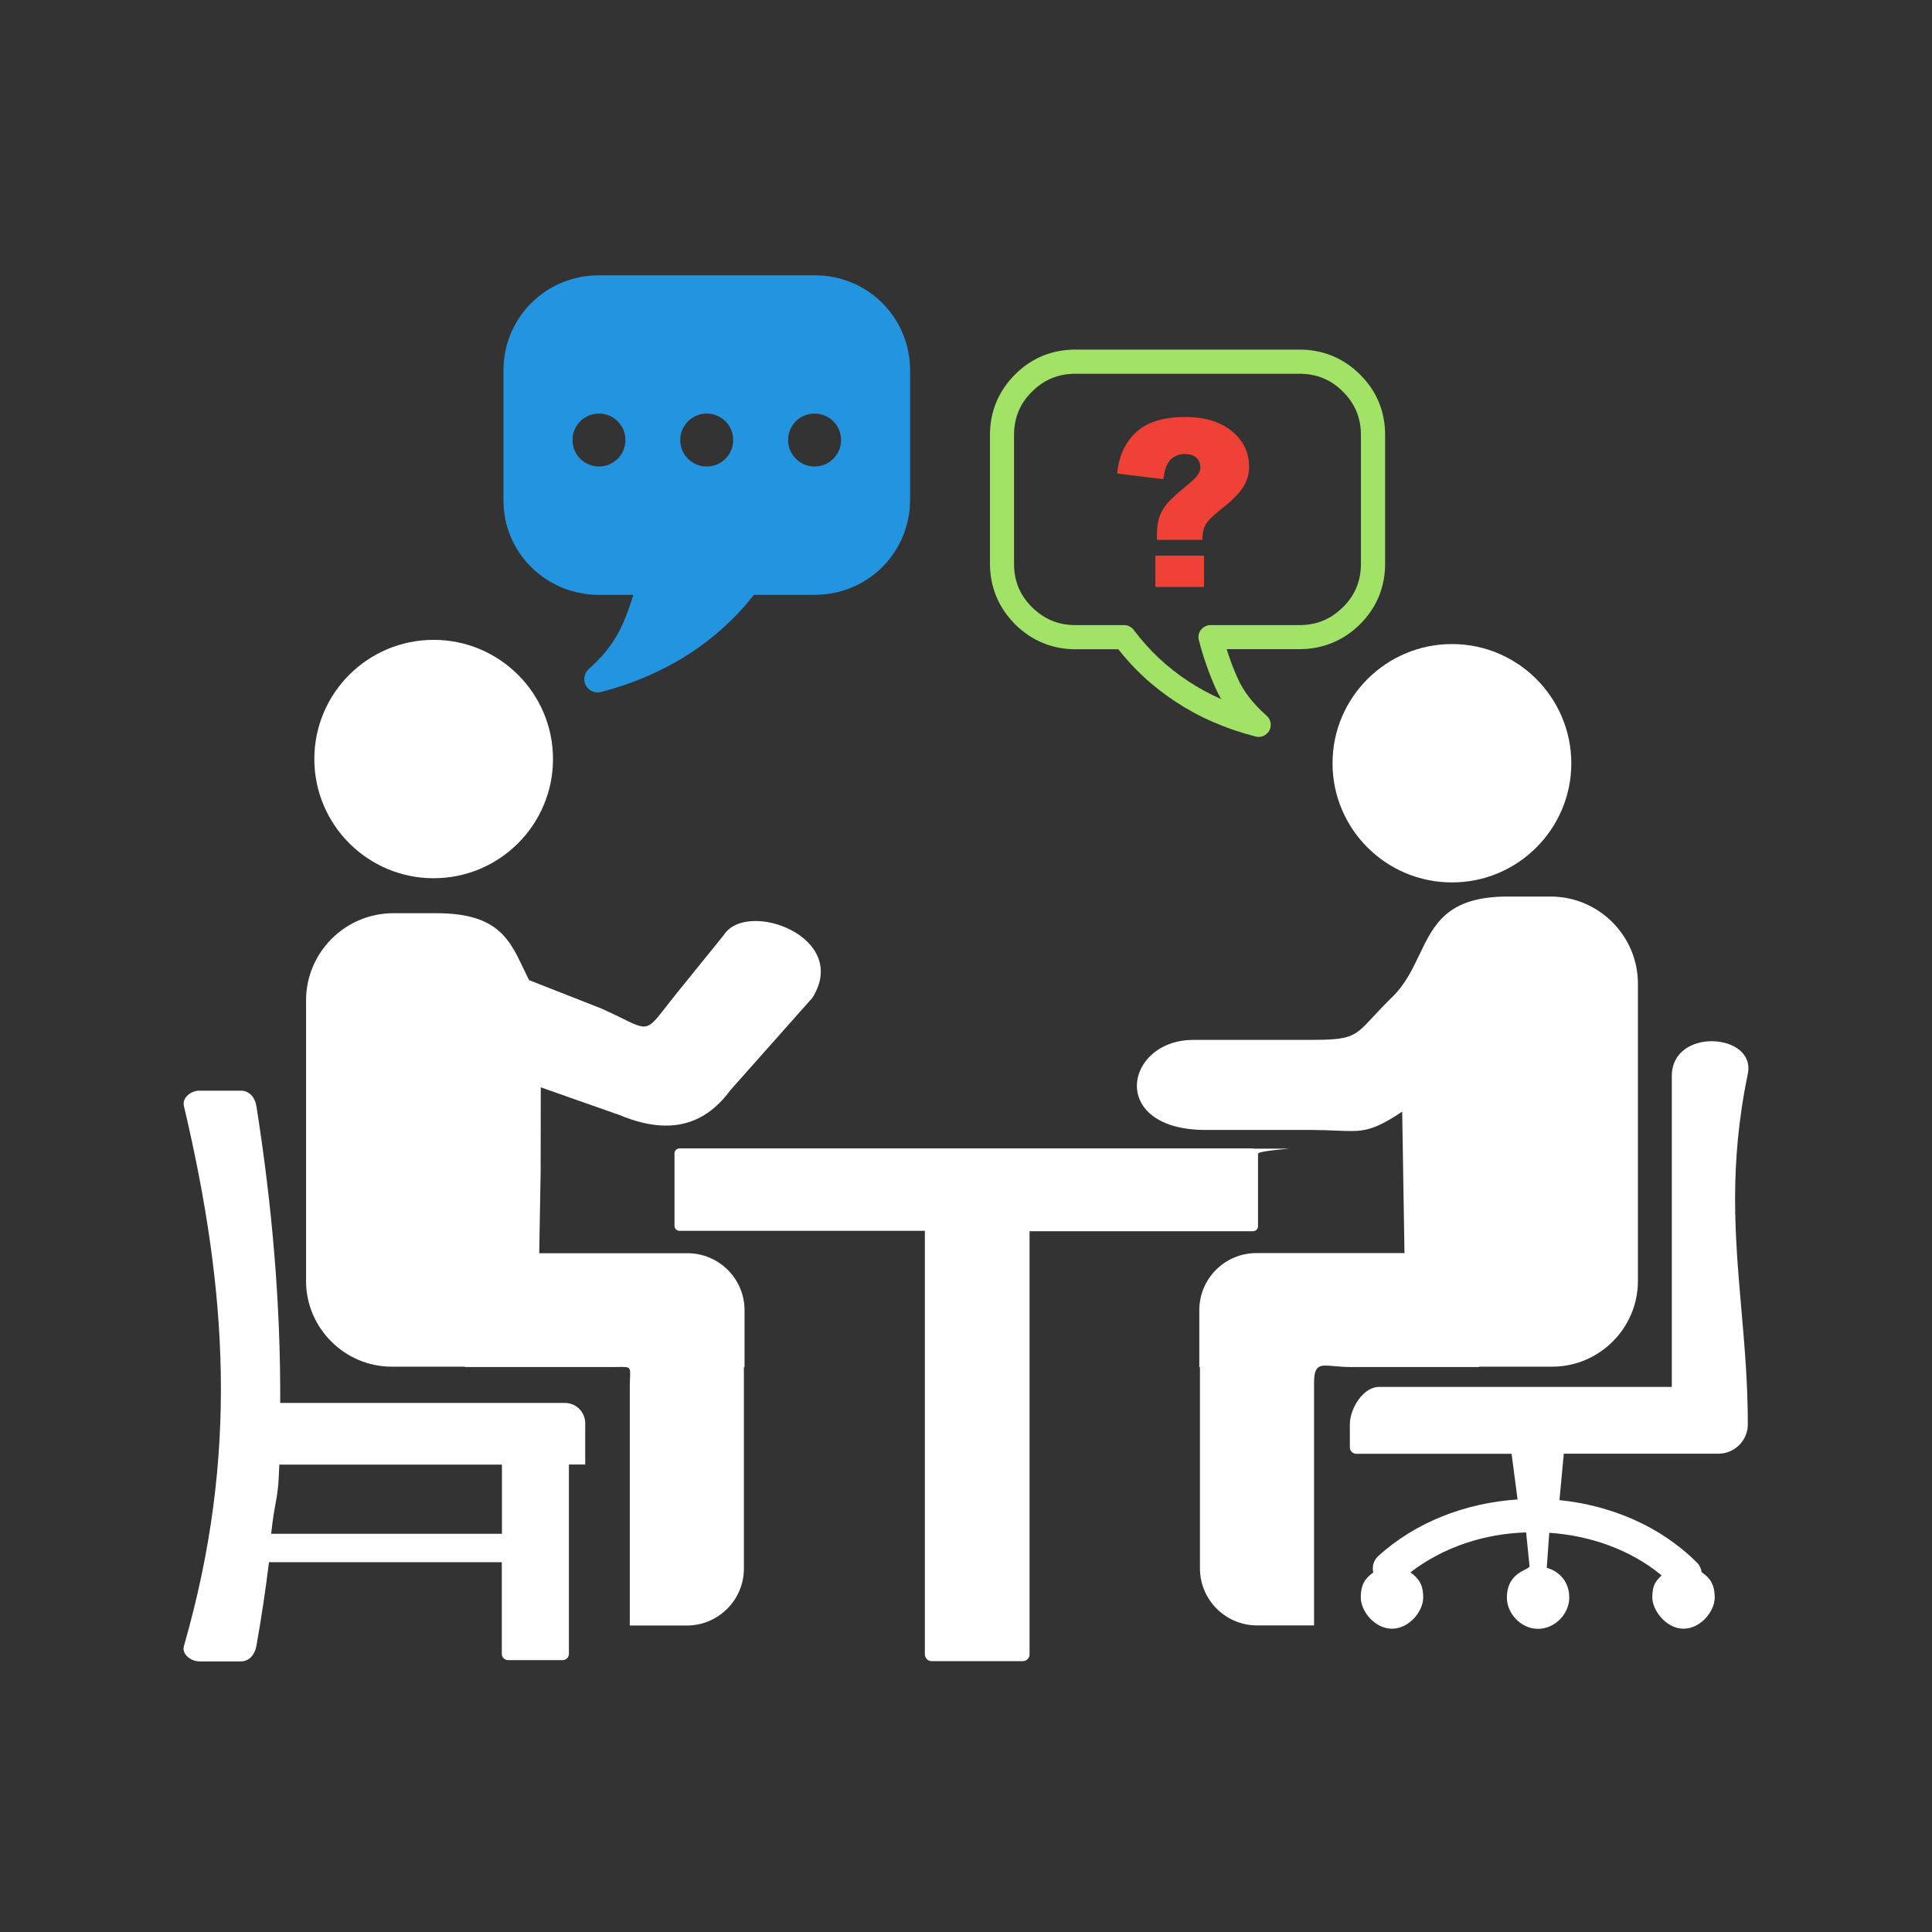
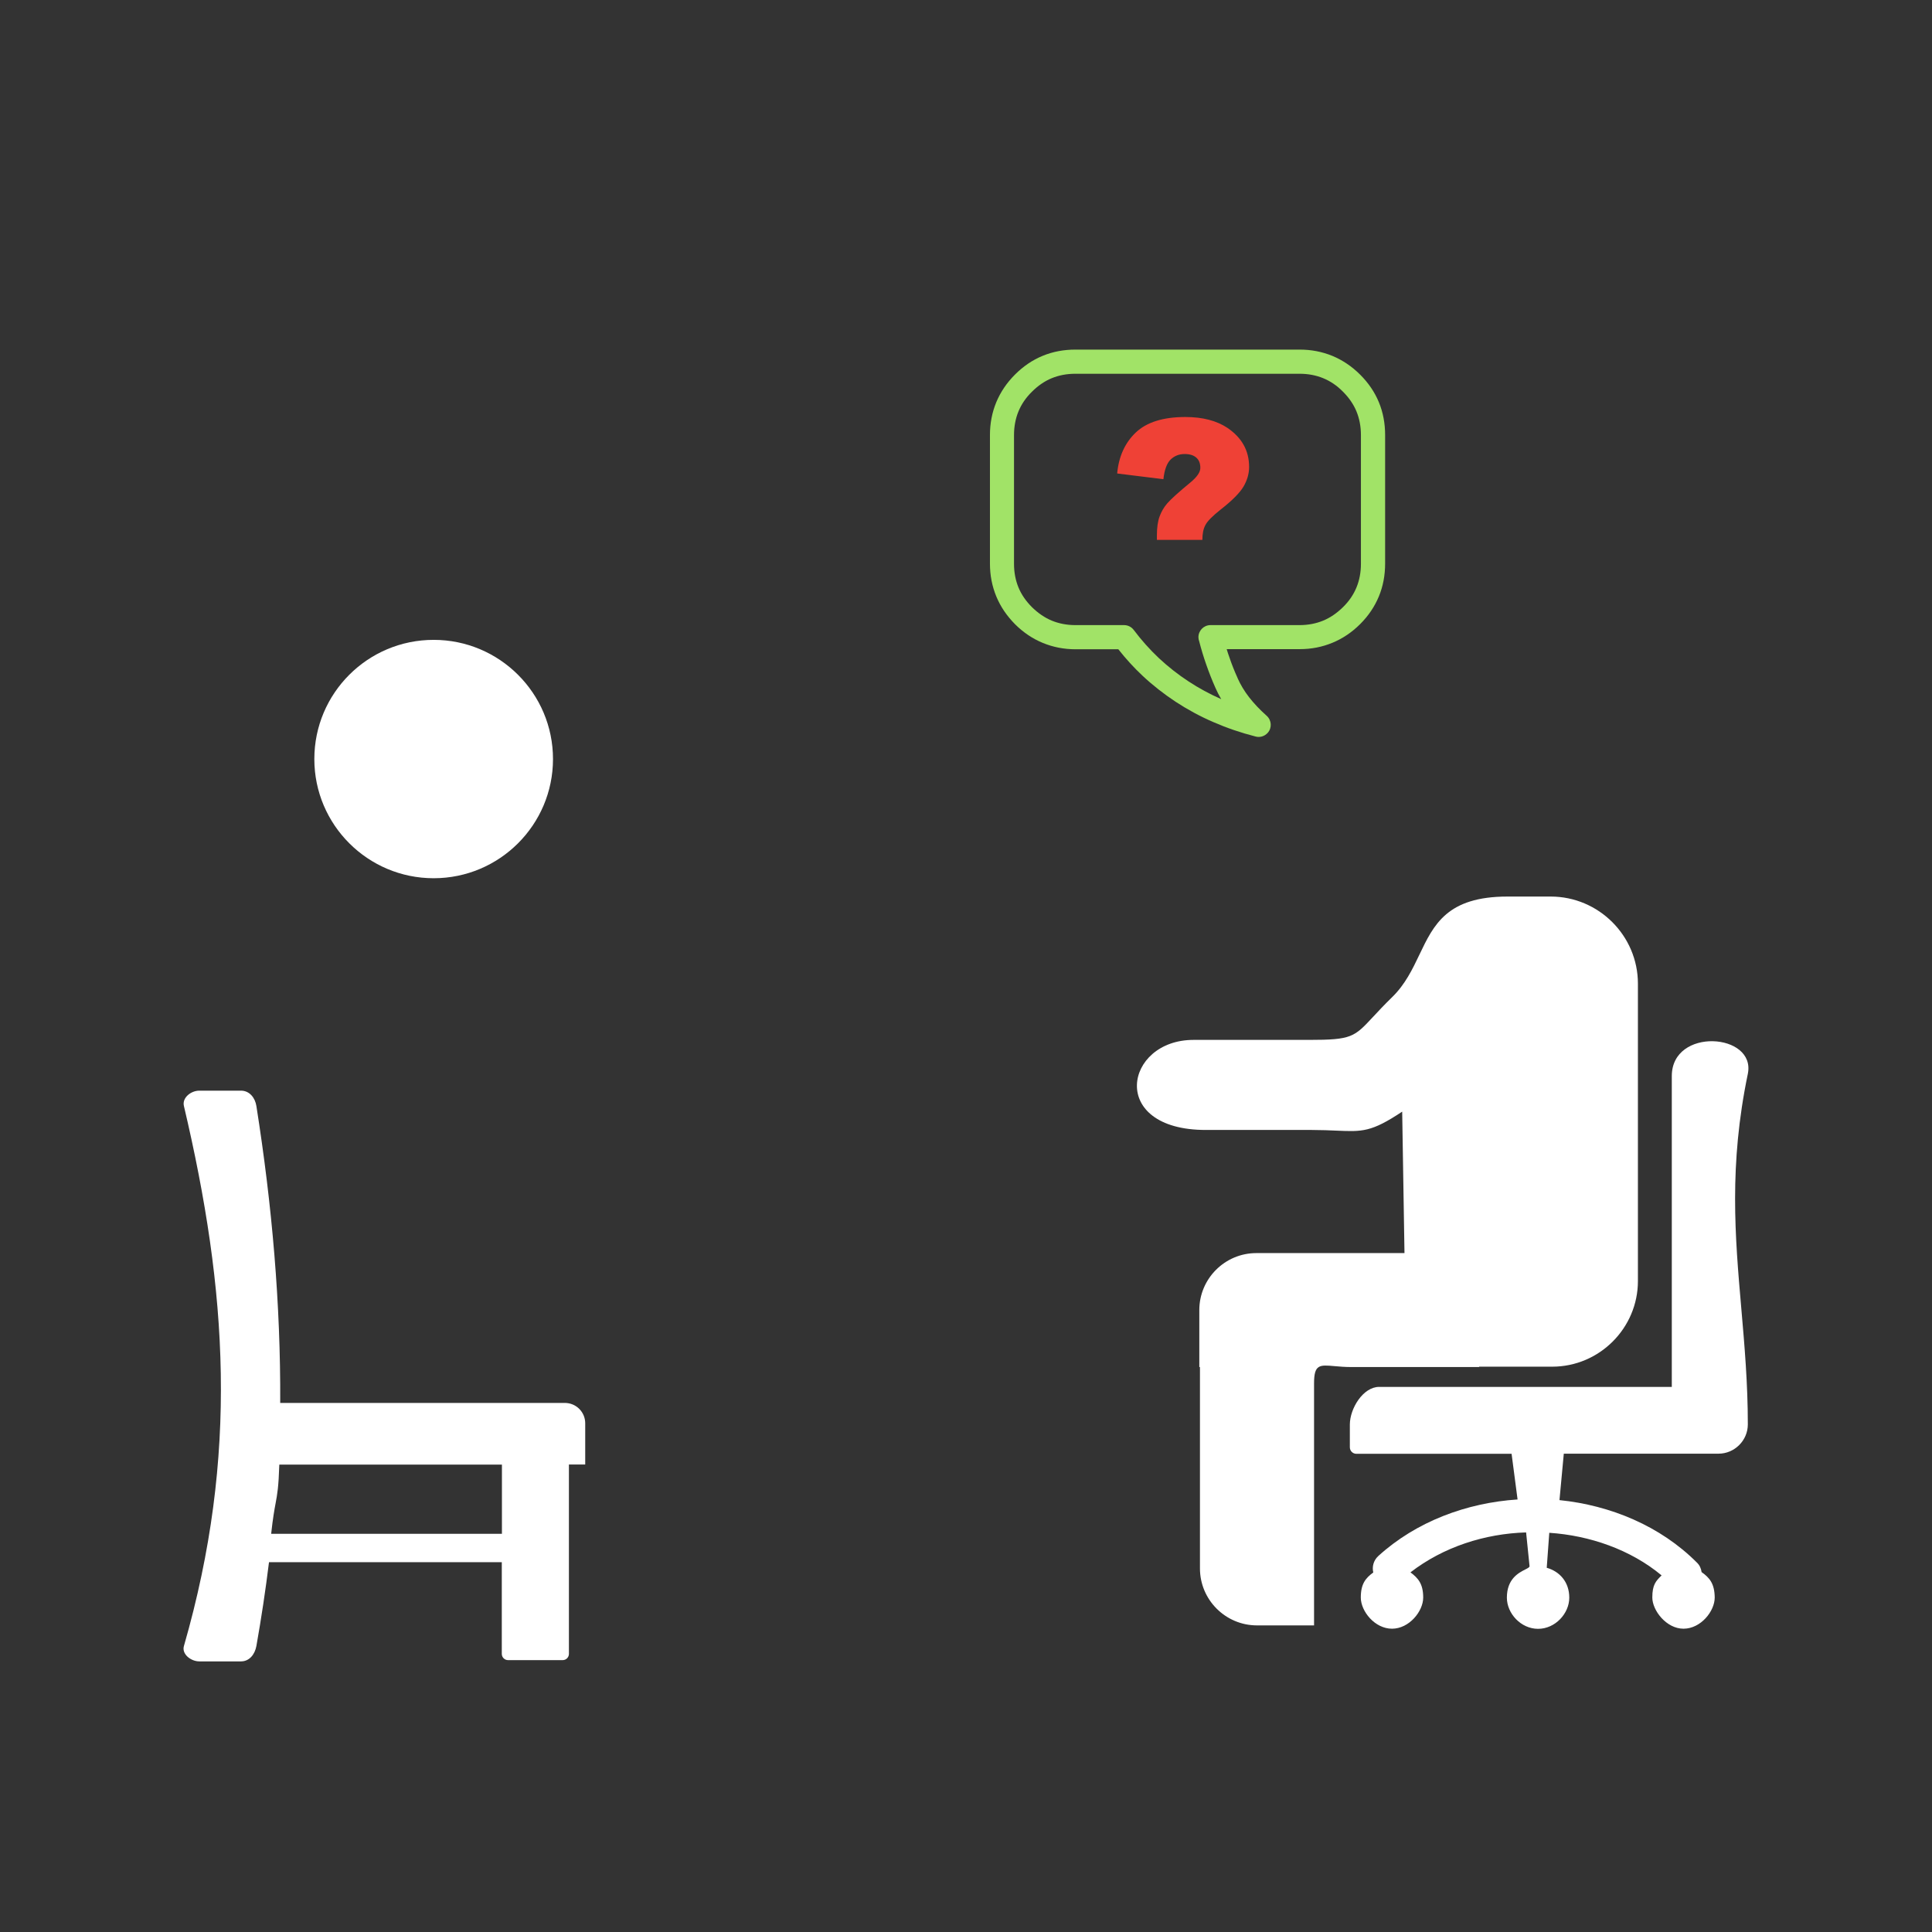
<svg xmlns="http://www.w3.org/2000/svg" width="400" height="400" viewBox="0 0 400 400" fill="none">
  <rect x="0" y="0" width="400" height="400" fill="#333333" stroke="none" />
  <g clip-path="url(#clip0_188_193)">
-     <path fill-rule="evenodd" clip-rule="evenodd" d="M168.703 57C179.672 57 188.426 65.743 188.426 76.699V103.429C188.426 114.384 179.672 123.154 168.703 123.154H156.099C147.978 133.451 137.01 140.008 124.432 143.274C123.457 143.537 122.376 143.221 121.664 142.431C120.636 141.272 120.767 139.534 121.901 138.507C127.201 133.82 129.126 129.606 131.13 123.154H123.958C115.995 123.154 108.744 118.387 105.685 111.013C104.71 108.669 104.235 106.141 104.235 103.429V76.699C104.235 65.77 113.015 57 123.958 57H168.703ZM129.495 91.104C129.495 88.075 127.043 85.626 124.011 85.626C120.978 85.626 118.526 88.075 118.526 91.104C118.526 94.132 120.978 96.582 124.011 96.582C127.043 96.582 129.495 94.132 129.495 91.104ZM174.135 91.104C174.135 88.075 171.682 85.626 168.65 85.626C165.618 85.626 163.166 88.075 163.166 91.104C163.166 94.132 165.618 96.582 168.65 96.582C171.682 96.582 174.135 94.132 174.135 91.104ZM151.802 91.104C151.802 88.075 149.349 85.626 146.317 85.626C143.311 85.626 140.833 88.075 140.833 91.104C140.833 94.132 143.285 96.582 146.317 96.582C149.349 96.582 151.802 94.132 151.802 91.104Z" fill="#2394E0" />
    <path d="M248.938 111.777H239.525V110.829C239.525 109.223 239.71 107.932 240.079 106.931C240.448 105.931 240.975 105.009 241.687 104.193C242.399 103.376 244.008 101.901 246.512 99.847C247.831 98.741 248.516 97.767 248.516 96.871C248.516 95.95 248.253 95.265 247.699 94.764C247.145 94.264 246.354 94.001 245.273 94.001C244.087 94.001 243.137 94.396 242.346 95.16C241.582 95.923 241.081 97.293 240.87 99.215L231.299 98.03C231.615 94.528 232.907 91.683 235.148 89.55C237.389 87.417 240.817 86.337 245.405 86.337C248.991 86.337 251.891 87.101 254.106 88.576C257.112 90.604 258.615 93.29 258.615 96.687C258.615 98.083 258.22 99.426 257.455 100.743C256.69 102.033 255.108 103.639 252.709 105.509C251.048 106.826 249.993 107.879 249.571 108.696C249.149 109.46 248.938 110.487 248.938 111.777Z" fill="#EF4136" />
-     <path d="M239.209 115.043H249.281V121.521H239.209V115.043Z" fill="#EF4136" />
-     <path d="M111.934 242.478L111.644 259.464H142.336C148.848 259.464 154.148 264.758 154.148 271.262V283.061H154.016V324.749C154.016 331.254 148.717 336.547 142.204 336.547H130.391V287.3C130.391 286.487 130.417 285.826 130.438 285.289C130.482 284.168 130.504 283.591 130.227 283.298C129.931 282.987 129.297 282.998 127.989 283.02C127.59 283.026 127.128 283.034 126.595 283.034H96.246V282.955H81.111C71.355 282.955 63.366 274.949 63.366 265.232V207.11C63.366 197.182 71.487 189.071 81.427 189.071H90.366C102.948 189.071 105.47 194.395 108.381 200.541C108.752 201.325 109.13 202.122 109.535 202.923L124.617 208.848C126.303 209.609 127.662 210.275 128.782 210.825C131.345 212.081 132.657 212.725 133.776 212.481C134.949 212.224 135.909 210.991 137.876 208.464C138.52 207.637 139.272 206.671 140.174 205.556L149.824 193.627C154.544 186.095 176.191 193.969 168.176 206.61L151.221 225.703C145.394 233.656 137.669 234.762 128.282 230.864L111.961 225.123L111.934 242.478Z" fill="white" />
    <path d="M89.786 132.476C103.418 132.476 114.492 143.537 114.492 157.152C114.492 170.768 103.418 181.828 89.786 181.828C76.154 181.828 65.08 170.768 65.08 157.152C65.08 143.537 76.128 132.476 89.786 132.476Z" fill="white" />
-     <path d="M300.618 133.345C286.986 133.345 275.886 144.406 275.886 158.021C275.886 171.637 286.96 182.697 300.618 182.697C314.25 182.697 325.324 171.637 325.324 158.021C325.298 144.406 314.25 133.345 300.618 133.345Z" fill="white" />
    <path d="M290.308 230.153L290.783 259.438H260.118C253.605 259.438 248.305 264.731 248.305 271.236V283.034H248.437V324.723C248.437 331.227 253.737 336.521 260.25 336.521H272.062V286.405C272.062 282.465 273.188 282.565 276.293 282.842C277.276 282.929 278.459 283.034 279.867 283.034H306.234V282.955H321.369C331.151 282.955 339.114 274.949 339.114 265.232V203.66C339.114 193.732 330.993 185.621 321.053 185.621H312.114C299.618 185.621 296.857 191.405 293.882 197.636C292.431 200.675 290.93 203.819 288.225 206.452C286.549 208.088 285.305 209.426 284.289 210.518C280.383 214.72 279.843 215.3 271.034 215.3H247.093C232.802 215.3 229.321 233.946 249.65 233.946H271.588C273.642 233.951 275.304 234.024 276.72 234.086C282.067 234.319 283.93 234.4 290.308 230.153Z" fill="white" />
    <path fill-rule="evenodd" clip-rule="evenodd" d="M41.27 225.808H49.892C51.659 225.808 52.819 227.283 53.083 228.995C56.326 249.51 58.119 269.998 58.014 290.461H116.944C119.291 290.461 121.163 292.357 121.163 294.674V303.207H117.788V342.42C117.788 343.131 117.208 343.71 116.496 343.71H105.184C104.472 343.71 103.892 343.131 103.892 342.42V323.432H55.693C54.981 329.226 54.111 334.993 53.083 340.787C52.766 342.525 51.633 343.974 49.892 343.974H41.27C39.53 343.974 37.579 342.473 38.08 340.787C49.444 301.311 47.071 267.154 38.08 228.995C37.658 227.283 39.53 225.808 41.27 225.808ZM103.919 303.233V317.56H56.141C56.502 314.257 56.807 312.605 57.061 311.236C57.42 309.298 57.674 307.926 57.829 303.233H103.919Z" fill="white" />
    <path d="M352.298 325.486C352.192 324.749 351.902 324.064 351.322 323.511C343.755 315.927 333.445 311.66 322.872 310.581L323.768 300.968H355.804C359.127 300.968 361.869 298.23 361.869 294.911C361.869 286.431 361.193 278.661 360.526 270.99C359.216 255.936 357.939 241.26 361.869 222.332C363.609 213.852 346.128 212.64 346.128 222.779V287.142H285.536C282.214 287.142 279.471 291.619 279.471 294.938V299.652C279.471 300.389 280.078 300.995 280.816 300.995H312.958L314.197 310.449C303.677 311.134 293.209 315.005 285.351 322.168C284.376 323.064 284.033 324.38 284.323 325.565C282.741 326.724 281.739 327.909 281.739 330.753C281.739 333.598 284.639 337.206 288.199 337.206C291.759 337.206 294.659 333.598 294.659 330.753C294.659 327.909 293.604 326.724 292.022 325.539C298.851 320.272 307.368 317.533 315.964 317.27L316.676 324.249C316.698 324.48 316.33 324.668 315.79 324.942C314.43 325.633 311.982 326.876 311.982 330.78C311.982 334.045 314.883 337.232 318.442 337.232C322.002 337.232 324.902 334.045 324.902 330.78C324.902 327.541 322.925 325.355 320.235 324.591L320.762 317.349C329.095 317.902 337.558 320.799 344.018 326.171C342.832 327.33 342.094 328.094 342.094 330.753C342.094 333.413 344.994 337.206 348.553 337.206C352.113 337.206 355.013 333.598 355.013 330.753C354.987 327.857 353.932 326.645 352.298 325.486Z" fill="white" />
-     <path d="M259.432 237.764H140.701C140.121 237.764 139.646 238.238 139.646 238.791V253.802C139.646 254.382 140.121 254.829 140.701 254.829H191.484V342.525C191.484 343.289 192.117 343.921 192.882 343.921H211.761C212.525 343.921 213.158 343.289 213.158 342.525V254.908H259.432C259.986 254.908 260.461 254.434 260.461 253.881V238.87C260.461 238.399 264.653 238.024 266.258 237.88C266.717 237.839 266.965 237.817 266.842 237.817H259.432V237.764Z" fill="white" />
    <path fill-rule="evenodd" clip-rule="evenodd" d="M250.019 72.38H235.069H222.677C220.251 72.38 217.983 72.801 215.874 73.67C213.764 74.539 211.866 75.83 210.152 77.541C208.438 79.253 207.146 81.176 206.276 83.256C205.406 85.363 204.958 87.628 204.958 90.051V116.702C204.958 119.125 205.406 121.389 206.276 123.496C207.146 125.603 208.438 127.499 210.152 129.237C211.866 130.949 213.791 132.239 215.9 133.108C218.01 133.978 220.277 134.425 222.677 134.425H231.536C233.092 136.4 234.753 138.217 236.546 139.903C238.655 141.878 240.949 143.669 243.375 145.275C245.827 146.882 248.437 148.304 251.179 149.489C253.948 150.7 256.875 151.701 259.96 152.491C260.83 152.728 261.805 152.465 262.465 151.727C263.387 150.7 263.282 149.12 262.254 148.198C260.804 146.908 259.591 145.618 258.589 144.327C257.613 143.063 256.848 141.773 256.242 140.43V140.403C255.583 138.955 255.003 137.506 254.502 136.005C254.317 135.479 254.133 134.952 253.974 134.399H269.083C271.509 134.399 273.75 133.951 275.859 133.082C277.969 132.213 279.893 130.923 281.607 129.211C283.321 127.499 284.613 125.577 285.483 123.47C286.353 121.363 286.775 119.098 286.775 116.675V90.077C286.775 87.654 286.353 85.389 285.483 83.282C284.613 81.176 283.321 79.279 281.607 77.568C279.893 75.856 277.969 74.566 275.886 73.697C273.776 72.827 271.509 72.38 269.083 72.38H250.019ZM249.993 77.383H235.043H222.65C220.857 77.383 219.222 77.699 217.746 78.305C216.269 78.911 214.898 79.859 213.659 81.097C212.393 82.334 211.47 83.704 210.864 85.179C210.258 86.653 209.941 88.286 209.941 90.077V116.728C209.941 118.519 210.258 120.152 210.864 121.626C211.47 123.101 212.42 124.471 213.659 125.708C214.925 126.946 216.296 127.894 217.772 128.5C219.249 129.106 220.884 129.422 222.65 129.422H232.722C233.487 129.422 234.225 129.764 234.726 130.422C236.308 132.529 238.049 134.478 239.947 136.269C241.845 138.033 243.876 139.64 246.091 141.088C248.174 142.457 250.441 143.695 252.841 144.749C252.392 143.985 251.997 143.221 251.654 142.431C250.969 140.904 250.336 139.297 249.756 137.638C249.202 136.058 248.701 134.425 248.279 132.766C248.174 132.503 248.121 132.213 248.121 131.923C248.121 130.554 249.228 129.422 250.626 129.422H269.056C270.823 129.422 272.458 129.106 273.934 128.5C275.411 127.894 276.782 126.946 278.048 125.708C279.313 124.471 280.236 123.101 280.843 121.626C281.449 120.152 281.765 118.519 281.765 116.728V90.077C281.765 88.286 281.449 86.653 280.843 85.179C280.236 83.704 279.287 82.334 278.048 81.097C276.808 79.832 275.437 78.911 273.961 78.305C272.484 77.699 270.849 77.383 269.056 77.383H249.993Z" fill="#A1E367" />
  </g>
  <defs>
    <clipPath id="clip0_188_193">
      <rect width="324" height="287" fill="white" transform="translate(38 57)" />
    </clipPath>
  </defs>
</svg>